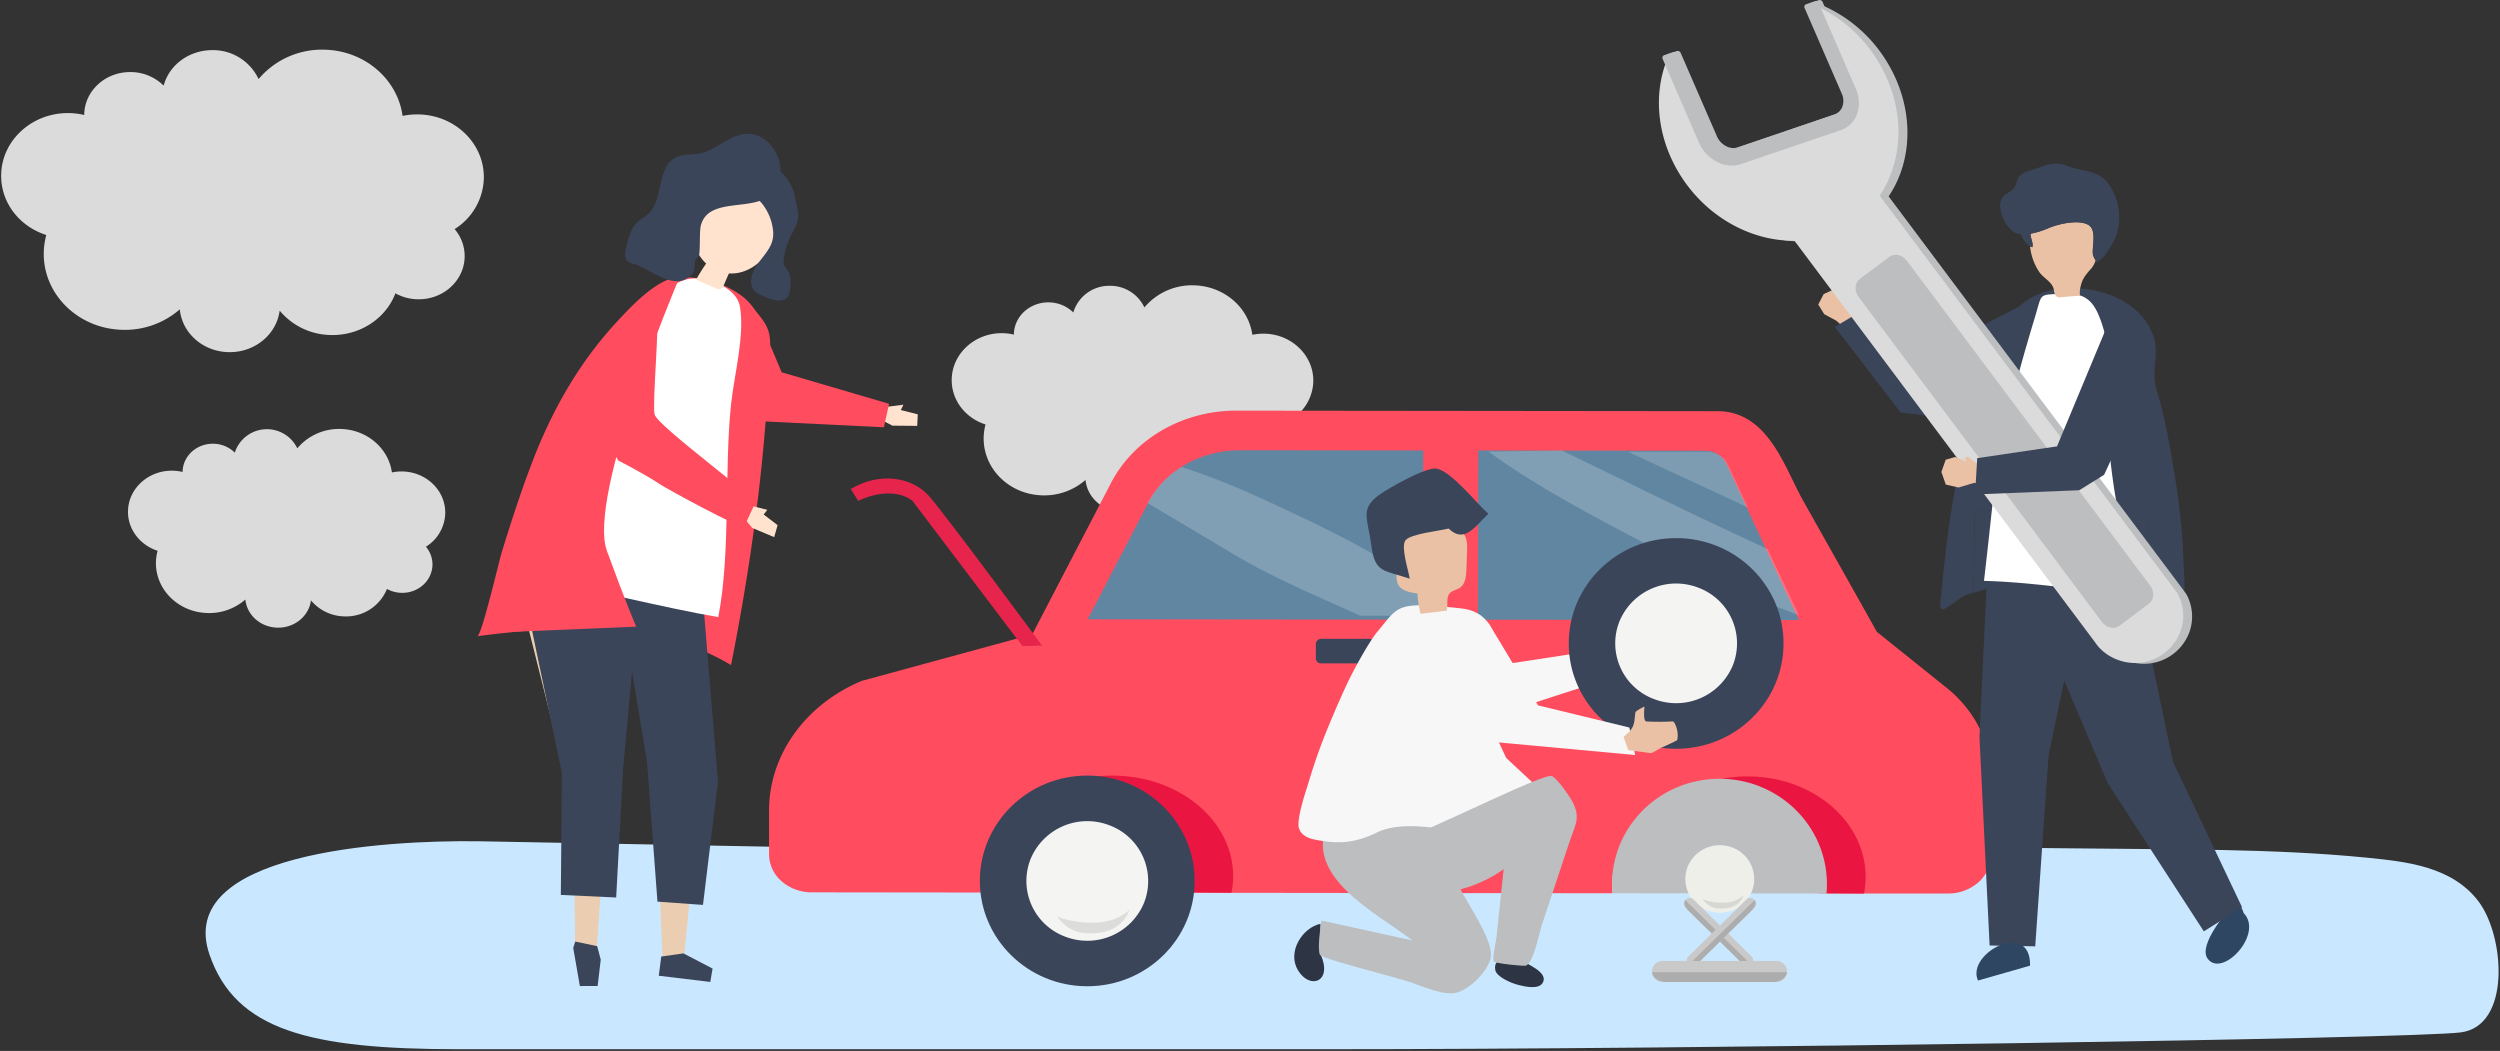
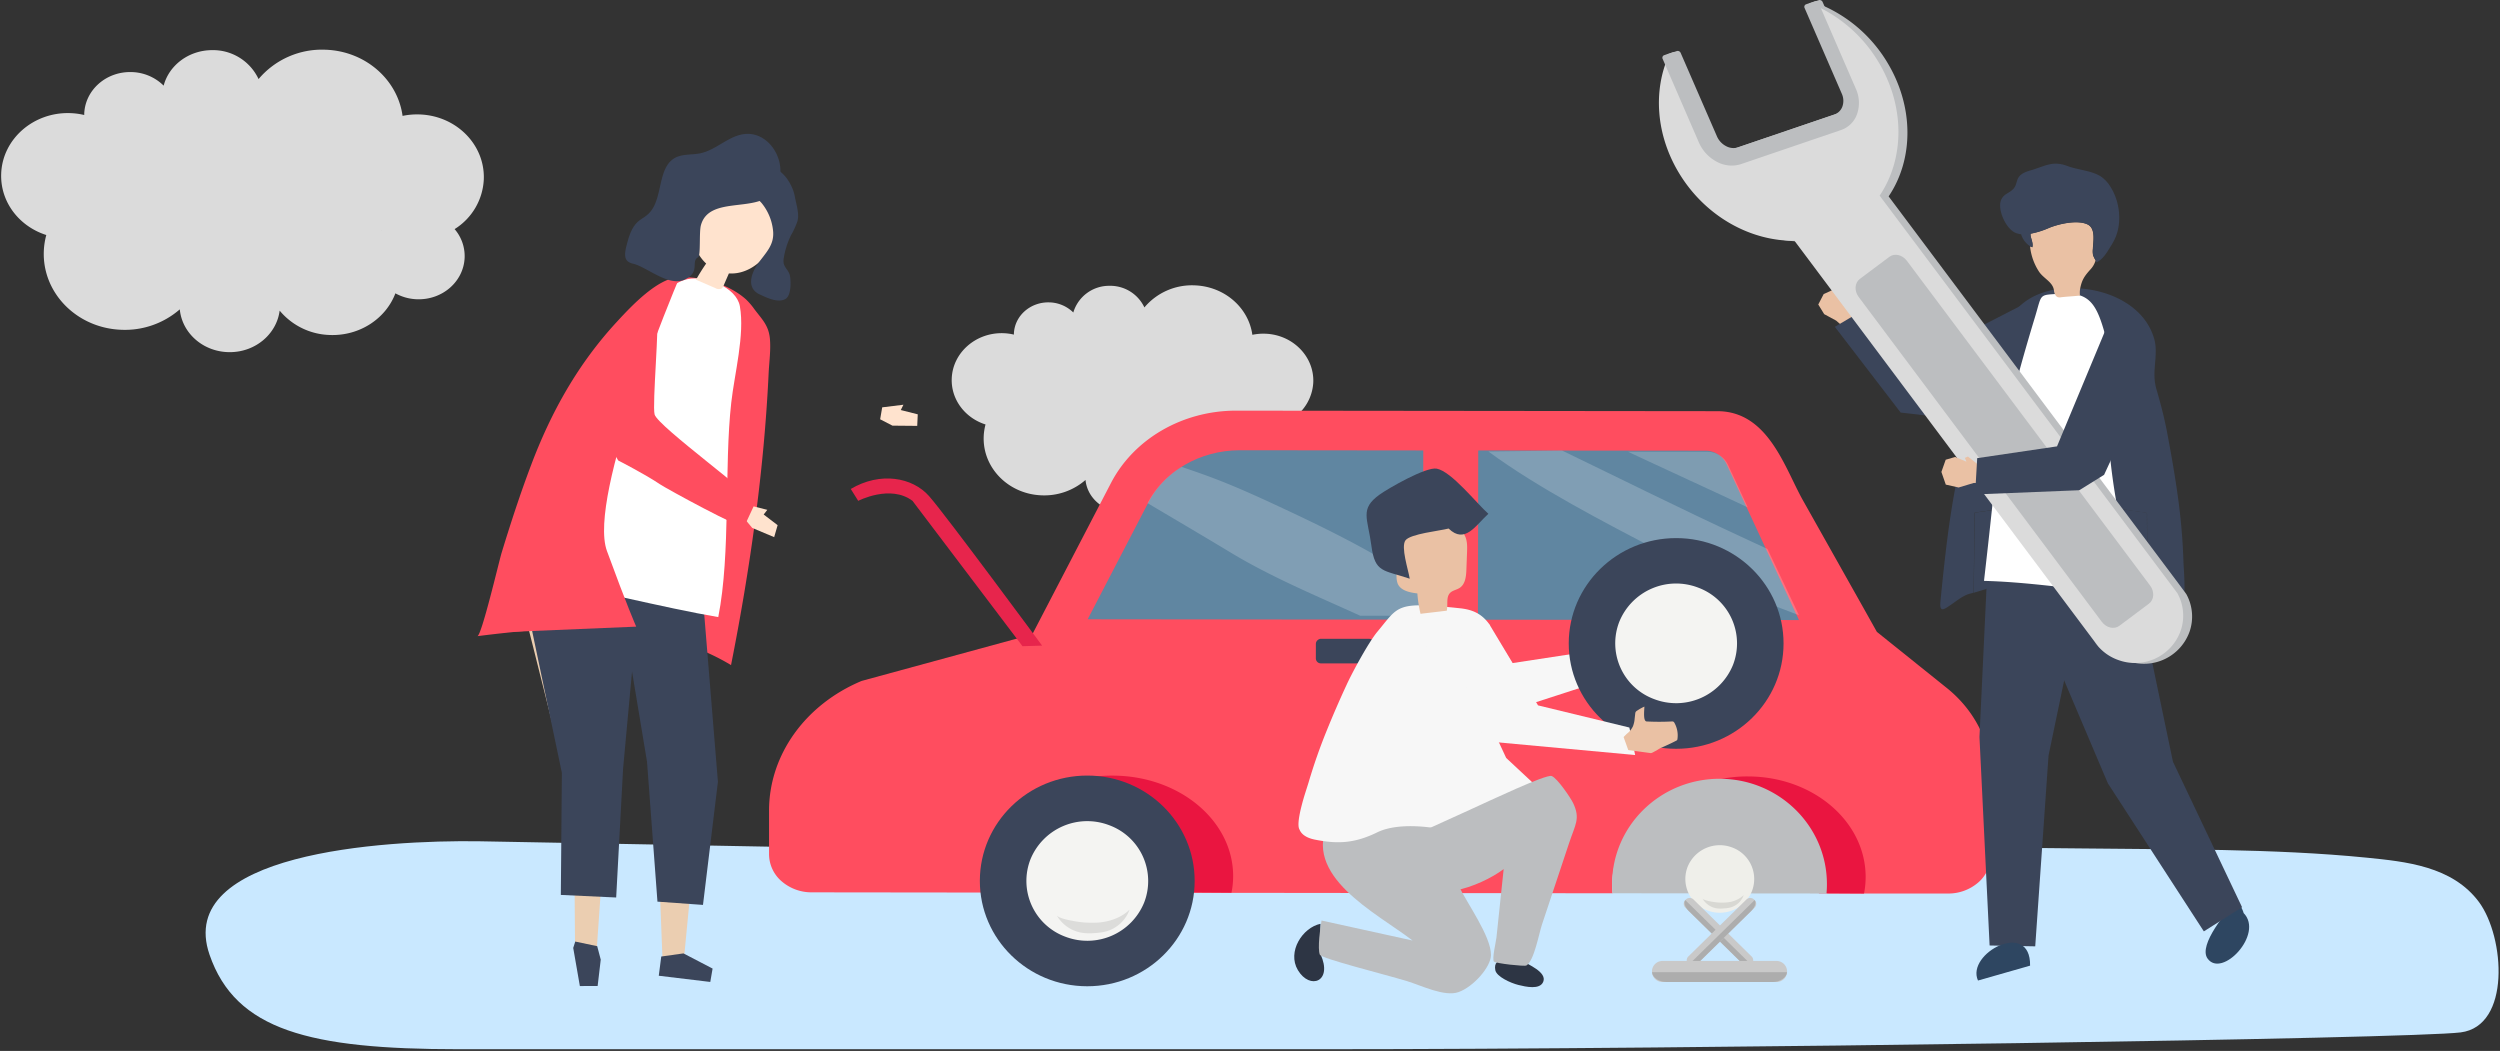
<svg xmlns="http://www.w3.org/2000/svg" viewBox="0 0 1080 454">
  <rect x="0" y="0" width="1080" height="454" fill="#333333" stroke="none" />
  <defs>
    <style>.a{fill:#c9e8ff;}.b{fill:#dbdbdb;}.c{fill:#ffe3ce;}.d{fill:#ff4d5f;}.e{fill:#ebceb1;}.f{fill:#3b455a;}.g{fill:#fff;}.h{fill:#6086a1;}.i{opacity:0.2;}.j{fill:#f4f4f2;}.k{fill:#ea1540;}.l{opacity:0.1;isolation:isolate;}.m{fill:#bcbec0;}.n{fill:#efefea;}.o{fill:#e7254c;}.p{fill:#eac1a4;}.q{fill:#2e4661;}.r{fill:#2d3544;}.s{fill:#f7f7f7;}.t{fill:#c9c9c9;}.u{fill:#adadad;}</style>
  </defs>
  <title>help-end</title>
  <path class="a" d="M1063,446c-21.78,2.74-328.12,7.26-490.4,7.26H198c-64.28,0-96.23-8.17-107.48-40.83-15.09-43.82,74.51-49.59,116.43-49,42.17.62,299,6.17,399.72,6.17,97.21,0,194-4.37,291.17-3.09,40.24.53,84.52,0,124.53,4,16.62,1.68,37.08,3.58,48.63,19.28C1082.09,405,1084.73,443.24,1063,446Z" />
  <path class="b" d="M546.56,144.16a22.93,22.93,0,0,0-5.54.48c-1.61-11.7-12-20.94-25-21.37a26.82,26.82,0,0,0-21.64,9.54,16.29,16.29,0,0,0-15.16-9.34A16.12,16.12,0,0,0,463.67,135a15.23,15.23,0,0,0-10.25-4.37c-8.21-.28-15.11,5.75-15.41,13.47v.45a22.93,22.93,0,0,0-4.5-.61c-11.91-.4-21.92,8.38-22.36,19.53-.36,9.16,5.81,17.13,14.6,19.9a23.31,23.31,0,0,0-.79,5.15c-.53,13.61,10.74,25,25.13,25.47a27.07,27.07,0,0,0,18.85-6.65c.77,7.83,7.83,13.92,16.36,13.82,8.26-.09,15-6,16-13.47a22,22,0,0,0,16.27,7.85c9.68.32,18.1-5.39,21.15-13.55a15.5,15.5,0,0,0,7,1.91c8.21.28,15.11-5.75,15.41-13.47a13.37,13.37,0,0,0-3.27-9.26,20,20,0,0,0,9.48-16.05C567.75,154,558.46,144.56,546.56,144.16Zm-12.27,37.53-.08-.09.1.06Z" />
  <polygon class="c" points="385.54 183.88 396.24 183.98 396.47 178.99 389.15 177.14 390.28 174.84 381.11 175.97 380.22 181.13 385.54 183.88" />
-   <polygon class="d" points="329.9 142.34 337.68 160.83 384.09 174.45 381.84 184.58 323.79 181.75 293.56 134.93 311.48 127.23 329.9 142.34" />
  <path class="d" d="M293.87,119.75h-.58c-9.21.44-20.37,12.28-26.83,19.3-16.68,18.07-28.33,38.78-37.05,61.94-4.72,12.47-8.84,25.14-12.73,37.88-1.08,3.52-8.61,35.71-10.45,35.95,18.75-2.35,37.63-4.18,56.31-2.92s37.25,5.76,53.27,15.42c8.2-41.31,14.26-84.06,16.24-126,.24-5,1-10.17.54-15.11-.56-5.73-3.44-8.31-6.71-12.66a28.9,28.9,0,0,0-3.62-4.22C315,122.83,303.52,119.45,293.87,119.75Z" />
  <polygon class="e" points="228.44 272.04 247.96 349.72 248.4 406.98 257.87 408.99 261.58 355.74 270.88 258.21 228.44 272.04" />
  <polygon class="f" points="257.99 408.75 259.52 414.56 258.18 425.95 250.5 425.97 247.63 409.5 248.51 406.75 257.99 408.75" />
  <polygon class="e" points="302.95 251.53 304.67 318.65 295.54 413.44 286.19 414.13 282.83 327.21 263.78 248.42 302.95 251.53" />
  <polygon class="f" points="295.25 411.87 307.84 418.42 306.84 424.2 284.59 421.52 285.66 413.22 295.25 411.87" />
  <polygon class="f" points="303.8 260.19 310.14 337.74 303.69 390.92 284.02 389.51 279.51 329.05 268.56 263.13 266.48 252.86 302.99 253.39 303.8 260.19" />
  <polygon class="f" points="269.17 332.09 266.19 387.72 242.28 386.61 242.73 333.86 228.84 267.61 232.01 249.09 276.61 251.35 269.17 332.09" />
  <path class="g" d="M310.29,266.58c-22.6-3.78-59.21-13.08-81.81-16.91,11.82-38.5,30.65-81.29,52.59-115.11,4-6.14,9-12.53,16.06-14,7.63-1.56,21,3.37,22.5,11.75,2.17,12.28-2.33,29.14-3.72,41.56C312.77,201.87,315.75,238.9,310.29,266.58Z" />
  <path class="c" d="M337.26,93.42c3.2-19.52-21.23-24.56-33.35-12.15-8,8.19-7.27,24.76,1.15,32.58q-2.34,3.38-4.38,7l8.32,3.59a3,3,0,0,0,2.68.24,2.83,2.83,0,0,0,.94-1.36l2.25-5.18h.73c6.05.17,11.79-3.36,15.38-8.14S336.3,99.26,337.26,93.42Z" />
  <path class="f" d="M333.94,99.42c.77,6.54-3.24,9.74-6.72,14.82-3.1,4.5-4.46,10.36.79,12.86,3,1.41,8.2,4,11.39,2,2.42-1.47,2.36-7.62,1.8-10.17-.43-2-2.29-3.29-2.66-5.25a6.84,6.84,0,0,1,.09-2.46,35,35,0,0,1,3.05-9.53,35,35,0,0,0,2.83-6.17c.87-3.19-.58-7.42-1.15-10.64-1.08-6-7-15-14-11.93a9.44,9.44,0,0,0-3.7,3.69,8.3,8.3,0,0,0-1.38,2.89c-.85,4.25,2.68,5.74,4.83,8.3A22.4,22.4,0,0,1,333.94,99.42Z" />
  <path class="f" d="M302.79,97.33c-.84,3.13,0,13.1-1.21,13.78-3.3,1.85,1.14,6.29-5.68,9.63s-16.32-5.29-22.29-6.8a5.35,5.35,0,0,1-2.53-1.14c-1.46-1.42-1.08-3.91-.59-6,1-4,2.1-8.28,5.06-11,1.38-1.24,3.06-2,4.43-3.29,6.6-6,3.78-19.54,11.31-24.13,3.36-2,7.55-1.37,11.35-2.18,6.62-1.4,11.9-7.29,18.6-8.24,12.64-1.78,21.23,16,12.12,25.71C326,91.72,306.18,84.71,302.79,97.33Z" />
  <path class="d" d="M292.64,122s-39.07,92.4-30.45,116,12.65,32.71,12.65,32.71L215,273.21S253.2,138.18,292.64,122Z" />
  <path class="d" d="M860,369.67a15.52,15.52,0,0,1-5.42,11.58A19.71,19.71,0,0,1,841.5,386L789.06,386a33.46,33.46,0,0,0,.19-3.52c0-22.31-20.71-40.43-46.34-40.46s-46.43,18-46.46,40.36q0,1.79.17,3.52l-346-.41a19.7,19.7,0,0,1-13-4.81,15.5,15.5,0,0,1-5.39-11.6V349.84c.15-23.85,15.71-45.51,40-55.68l69.67-19h3.47l34.58-66.52c9.93-19.1,31-31.26,54.06-31.24l207.87.23c21.87,0,29,24.14,36.83,38.23l27,48,5.1,9.11,30.67,24.61c11.86,9.75,18.61,23.46,18.61,37.82Z" />
  <path class="h" d="M638.47,267.71l138.69.15-31.4-67.59a10,10,0,0,0-9.16-5.56l-98-.11Z" />
  <path class="h" d="M614.85,194.59l-79.45-.09c-17,.09-32.43,9-39.42,22.78l-26.11,50.25,144.87.16Z" />
  <g class="i">
    <path class="j" d="M749.55,216.63l5.52,2.59-8.59-18.5a10,10,0,0,0-9.16-5.56h-34C718.71,202.38,734.17,209.45,749.55,216.63Z" />
    <path class="g" d="M589.79,237.4c-10.7-5.89-21.78-11.32-32.94-16.56-11.33-5.31-22.75-10.63-34.59-15-3.9-1.45-7.85-2.79-11.79-4.15A40.44,40.44,0,0,0,496,216.89l-.25.47c12,7.12,24,14.16,35.89,21.34,17.59,10.63,37,18.68,56,27.31H614.7V253.1C606.45,247.89,598.5,242.19,589.79,237.4Z" />
    <path class="g" d="M752.21,231.89c-25.44-11.75-52.19-25.09-77.37-37.24l-31.86.4c21.81,16,49.38,30.16,73.73,42.94,14.64,7.68,29.59,15,44.9,21.62,5,2.19,10.28,4.17,15.54,6.17l-13.59-28.6Q757.91,234.53,752.21,231.89Z" />
  </g>
  <path class="k" d="M532,385.65a36.45,36.45,0,0,0,.72-7.14c0-24-23.3-43.44-52.11-43.44a59.36,59.36,0,0,0-30.22,8,99.92,99.92,0,0,1,46.16,23.84A78.75,78.75,0,0,1,512,385.51Z" />
  <path class="k" d="M805.26,386a37.33,37.33,0,0,0,.7-7.14c0-24-22.75-43.44-50.88-43.44a56.9,56.9,0,0,0-29.48,8c17.34,3.68,32.62,12.42,45.08,23.84a78.39,78.39,0,0,1,15.11,18.62Z" />
  <ellipse class="f" cx="469.7" cy="380.55" rx="45.51" ry="46.4" transform="translate(88.57 849.79) rotate(-89.93)" />
  <path class="j" d="M460.16,404.63a25.68,25.68,0,0,1-15-33.41,26.5,26.5,0,0,1,34.09-14.7,25.68,25.68,0,0,1,15,33.44A26.5,26.5,0,0,1,460.16,404.63Z" />
  <path class="l" d="M474.31,398.56c5-.37,10.11-2.11,13.67-5.61a15.11,15.11,0,0,1-10.2,9.44,25,25,0,0,1-4.89.7,25.5,25.5,0,0,1-5.23-.09,15.5,15.5,0,0,1-11.18-7.61c.74,1.31,5.9,2.24,7.19,2.47A42.79,42.79,0,0,0,474.31,398.56Z" />
  <path class="m" d="M789.23,382a39.41,39.41,0,0,1-.19,4l-92.44-.11c-.12-1.3-.17-2.63-.17-4,0-25.13,20.83-45.48,46.46-45.46S789.27,356.87,789.23,382Z" />
  <path class="n" d="M737.57,393.31a14.5,14.5,0,0,1-8.5-18.89,15,15,0,0,1,19.25-8.3,14.5,14.5,0,0,1,8.5,18.89A15,15,0,0,1,737.57,393.31Z" />
  <path class="l" d="M745.56,389.88a12.28,12.28,0,0,0,7.72-3.16,8.5,8.5,0,0,1-5.76,5.31,14.17,14.17,0,0,1-2.76.4,14.4,14.4,0,0,1-3,0,8.75,8.75,0,0,1-6.32-4.3c.42.74,3.33,1.27,4.06,1.4A24.16,24.16,0,0,0,745.56,389.88Z" />
  <rect class="f" x="575.74" y="268.66" width="10.63" height="25.23" rx="2.14" ry="2.14" transform="translate(299.08 861.99) rotate(-89.93)" />
  <path class="o" d="M450.19,278.91s-41.56-56.34-48.8-64.56-21.15-10.65-33.86-3.12l3.22,5.14s13.9-7.23,23.45,0l47.52,62.79Z" />
  <polygon class="p" points="804.21 139.02 799.51 135.28 799.05 130.07 797.87 129.6 797.23 131 795.58 126.79 792.32 124.98 787.82 127.05 785.49 131.55 788.05 135.71 793.23 138.51 799.42 143.9 804.21 139.02" />
  <polygon class="f" points="803.31 134.88 829.72 154.3 877.9 129.56 883.44 160.1 834.81 179.82 821.09 178.23 792.66 141.19 803.31 134.88" />
  <path class="f" d="M912.31,219.32c-1.73-8.44-3.08-16.24-3.21-20.47-.37-12.71-2-54.71-2-54.71l-8-16.06h-1.16a10.83,10.83,0,0,1,.13-3.5c14,.83,28.41,8,32.43,21.44a16.44,16.44,0,0,1,.68,3.38c.56,6.88-1.59,12,.44,18.89,1.76,6,3.35,12.11,4.52,18.25,1.69,8.9,3.26,17.76,4.5,26.59a267.41,267.41,0,0,1,2.61,29.28c0,1.07.26,4.07.38,7.65.26,7.5.09,17.54-3.13,17.94a3.22,3.22,0,0,1-1.72-.44c-4.15-2-7.4-4.55-11.06-6.8l-.2-39.13Z" />
  <path class="f" d="M838.3,259.53c.82-8.33,1.68-16.65,2.72-25,2.09-16.57,4.92-33.06,9.72-49.11,1.83-6.12,3.95-12.16,6.06-18.2l7.73-22.05c3.2-9.13,8.59-15.57,18-18.77a36.12,36.12,0,0,1,5.3-1.33,5.41,5.41,0,0,1,.11.59,4.72,4.72,0,0,0,.94,2.48l-6.21.06s-17.51,60-18.15,70.34c-.25,3.93-1.06,12.51-2,21.55l-9.51,1.37-.41,34.58-1.59.43c-3,.78-5.47,2.94-8,4.63C839.4,263.65,837.8,264.64,838.3,259.53Z" />
  <path class="q" d="M969.25,394.44c8.87,9.06-9.44,28.41-15.61,19.61-4.11-5.88,8.52-20.67,12.76-25.36C967.27,390.39,968.8,392.6,969.25,394.44Z" />
  <polygon class="f" points="968.57 391.92 938.71 329.05 922.8 252.91 915.44 238.03 874.41 249.82 877.97 261.57 910.6 338.4 952.06 402.35 968.57 391.92" />
  <polygon class="f" points="859.38 228.35 855.13 318.38 859.51 408.45 879.22 408.82 884.97 326.37 902.07 244.19 859.38 228.35" />
  <path class="q" d="M877,417.16l-22.51,6.43C849.17,411.89,877.3,397,877,417.16Z" />
  <path class="f" d="M862.6,220.11c-1.44,14.31-3.1,29.77-3.1,29.77s7.69.18,18.8.94h-2.46c-7.73-.07-15.75,3.15-23.16,5.24l.41-34.58Z" />
  <path class="f" d="M914.49,255.24c5.3.27,6-.69,6-.69s-4.78-18.84-8.14-35.23l15.11,2.18.2,39.13a39.79,39.79,0,0,0-4.05-2.21A52.31,52.31,0,0,0,914.49,255.24Z" />
  <path class="g" d="M860.47,220.46c3.1-29.1,10.21-55.65,18.7-83.68,3.08-10.17,1.39-9.26,10.9-9.89,11.59-.77,15.21,3.39,18.79,15.74,3,10.39,1,24.9,1.45,35.71a267.12,267.12,0,0,0,6.84,52.6c3.42,14.39,13.76,26.77-5.21,25-18.34-1.7-36.33-4.52-54.85-5Q858.85,235.71,860.47,220.46Z" />
  <path class="p" d="M877.94,106.78c.38-1.54-.35-3.1-.7-4.65a4.28,4.28,0,0,1-.08-1.2,35.44,35.44,0,0,0,7.67-2.37c4.28-1.83,12.61-3.78,17-1.61,3.51,1.71,2.44,7.16,2.26,10.61a9.26,9.26,0,0,0,.09,2.65,11.33,11.33,0,0,0,1.12,2.24,9.44,9.44,0,0,1-2.08,3.78c-2.83,3.12-3.78,4.65-4.54,8.16a10.27,10.27,0,0,0-.12,3.32h-.3c-1.95.23-5.78.45-7.73.68a3.57,3.57,0,0,1-1.5,0,1.89,1.89,0,0,1-.63-.36l-.21-.21a4.45,4.45,0,0,1-.88-2.36,5.14,5.14,0,0,0-.1-.55c-.76-3.21-4.37-4.66-6.32-7.5A24.62,24.62,0,0,1,877,106.6v-.2A5.74,5.74,0,0,0,877.94,106.78Z" />
  <path class="f" d="M866.42,84c1.45-.94,3.13-1.76,4-3.29.69-1.19.78-2.65,1.46-3.85,1.23-2.15,3.9-2.83,6.22-3.52,5.81-1.83,8.93-3.94,15.11-1.6,4.37,1.66,10,1.89,14.08,4.32a14.06,14.06,0,0,1,4.32,4.46c4.1,6.29,5.08,15.11,2.42,21.72a26.6,26.6,0,0,1-2.17,4.11c-1.62,2.59-3.36,5.76-6.23,7a3,3,0,0,0-.26-.85,11.33,11.33,0,0,1-1.12-2.24,9.26,9.26,0,0,1-.09-2.65c.18-3.45,1.26-8.9-2.26-10.61-4.44-2.16-12.77-.21-17,1.61a35.44,35.44,0,0,1-7.67,2.37,4.28,4.28,0,0,0,.08,1.2c.35,1.54,1.09,3.11.7,4.65a5.74,5.74,0,0,1-.9-.39,9.54,9.54,0,0,1-4-5.25,8.16,8.16,0,0,1-2.38-.59c-3.78-1.61-6.79-8-6.67-12A5.47,5.47,0,0,1,866.42,84Z" />
  <path class="m" d="M785.75.05l-3.88,1.32A1.16,1.16,0,0,0,781.28,3l16.06,37a7.42,7.42,0,0,1,.27,5.47,5.67,5.67,0,0,1-3.54,3.48l-43.16,14.7a6.69,6.69,0,0,1-5.26-.53,8.62,8.62,0,0,1-3.93-4.22l-15.65-36a1.41,1.41,0,0,0-1.65-.86l-3.88,1.32a1.16,1.16,0,0,0-.59,1.62l15.61,36a17.13,17.13,0,0,0,7.79,8.41,13.3,13.3,0,0,0,10.45,1L797,55.7a11.17,11.17,0,0,0,7-7,14.76,14.76,0,0,0-.55-10.9L787.37.86A1.41,1.41,0,0,0,785.75.05Z" />
  <path class="m" d="M919.41,285.63A20.93,20.93,0,0,0,945.85,273a20,20,0,0,0-1.37-16.36L941.05,252,815.89,84.84c10.85-16.06,11.14-39-1-58.56A61.27,61.27,0,0,0,786.39,1.94L803.1,40.5c2.45,5.67.26,11.68-4.84,13.41L755.11,68.65c-5.09,1.74-11.27-1.45-13.71-7.09L725,23.78c-7.09,15.39-6,35.06,4.67,52.09,11.41,18.29,30.73,28.66,49.39,28.45l129.52,173,1.68,2.25A20.72,20.72,0,0,0,919.41,285.63Z" />
  <path class="b" d="M915.53,285.28A20.93,20.93,0,0,0,942,272.62a20,20,0,0,0-1.37-16.36l-3.43-4.58L812,84.51c10.85-16.06,11.14-39-1-58.56A61.27,61.27,0,0,0,782.5,1.64L799.21,40.2c2.45,5.67.26,11.68-4.84,13.41l-43.15,14.7c-5.09,1.74-11.27-1.45-13.71-7.09L721.14,23.45c-7.09,15.39-5.95,35.06,4.67,52.09C737.21,93.83,756.54,104.2,775.2,104l129.52,173,1.68,2.25A20.72,20.72,0,0,0,915.53,285.28Z" />
  <path class="m" d="M784.07.55l-3.88,1.32a1.16,1.16,0,0,0-.59,1.62l16.06,37a7.42,7.42,0,0,1,.27,5.47,5.67,5.67,0,0,1-3.5,3.51l-43.2,14.7a6.69,6.69,0,0,1-5.26-.53A8.62,8.62,0,0,1,740,59.4l-15.6-36a1.41,1.41,0,0,0-1.65-.86l-3.88,1.32a1.16,1.16,0,0,0-.59,1.62l15.61,36a17.13,17.13,0,0,0,7.79,8.41,13.3,13.3,0,0,0,10.45,1l43.15-14.7a11.17,11.17,0,0,0,7-7,14.76,14.76,0,0,0-.56-10.87l-16.06-37A1.41,1.41,0,0,0,784.07.55Z" />
  <path class="m" d="M928.88,253,823.76,112.65c-1.95-2.61-5.36-3.37-7.56-1.7l-12.76,9.55c-2.23,1.67-2.46,5.17-.51,7.76L908,268.65c1.95,2.61,5.36,3.37,7.56,1.7l12.76-9.55C930.6,259.13,930.83,255.64,928.88,253Z" />
  <path class="b" d="M906.4,279.18l-1.68-2.25A20.09,20.09,0,0,0,906.4,279.18Z" />
  <polygon class="p" points="861.78 200.2 854.9 201 850.15 197.22 848.83 197.81 849.49 199.44 844.64 197.41 840.54 198.6 838.68 203.88 840.58 209.35 846.13 210.6 852.6 208.65 862.06 207.94 861.78 200.2" />
  <polygon class="f" points="854.15 197.92 888.63 192.83 910.08 141.32 930.25 159.03 908.97 205.12 898.25 211.78 853.24 213.59 854.15 197.92" />
  <path class="r" d="M570.45,412.2c5.46,11.91-4.57,15.62-9.77,6.88-4.72-7.93,2-18.38,9.77-20Z" />
  <path class="m" d="M574.15,354.58c-12.2,23.75,20.33,39.67,36.09,51.73l-39.33-8.64c-.59,2.93-1.79,12.28-.74,14.74.76,1.74,27.55,8.38,37.55,11.4,6.23,1.89,16.31,6.94,22.39,4.77,6.41-2.29,13.94-10.82,14-16,.06-8.13-10.52-22.58-13.94-29.92-4.33-9.29-8-23.75-14.7-31.57-4.86-5.67-5.24-3.86-14.69-2.77C593.49,349.19,579,347.61,574.15,354.58Z" />
  <path class="s" d="M667.58,344.59a81.57,81.57,0,0,1-5.91-6.9l-11-10.26L636,295.94l2.35-20.41s2.4-2.45,5.39-5.38c-2.83-4-6.14-6.61-12.79-7.35-28-3-26.44-1.29-35.89,10.06-3.82,4.56-10.9,17.66-13.34,23-3,6.47-5.84,13-8.5,19.57a237.16,237.16,0,0,0-7.87,22.43c-.25.84-1,3.18-1.89,6-1.59,5.35-3.36,12.45-2.07,14.5.67,1.71,2.45,3.53,6.75,4.38,9.26,1.81,16.65,1.81,26.83-3.17s27-1.45,27-1.45c2.68.72,5.48,1.43,8.5,2.09,21.72,4.72,32.9-8.28,36.42-10.65,3.08-2.07.69-5,.69-5Z" />
  <path class="p" d="M702.83,281.34a19.51,19.51,0,0,1,2.16-2.07,9,9,0,0,0,1.89-2.63,11.5,11.5,0,0,0,.73-3.36l.24-2.07a1.77,1.77,0,0,1,.21-.76,1.74,1.74,0,0,1,.53-.48,22.16,22.16,0,0,1,3.22-1.81c0,1.24-.68,6.29.94,6.43a107.36,107.36,0,0,0,10.89,0,1.34,1.34,0,0,1,.76.14,1.23,1.23,0,0,1,.36.44,11.08,11.08,0,0,1,1.32,7,1,1,0,0,1-.13.42,1.1,1.1,0,0,1-.42.32c-2.19,1.15-4.43,2.15-6.69,3.15-.83.37-1.48.94-2.31,1.32-.41.19-1.55.94-2,.88l-9.7-1.31Z" />
  <polygon class="s" points="643.26 270.24 653.23 286.48 703.74 278.77 707.79 289.01 645.64 309.15 603.88 266.33 643.26 270.24" />
  <path class="r" d="M657.36,414.92c2.59,1.69,11.07,5,9.31,9.23-1.46,3.53-7.56,2.13-10.69,1.36-3.44-.85-9.44-3.61-10-6.37C644.68,412.46,653.54,414.92,657.36,414.92Z" />
  <path class="p" d="M625,263.82l-11.33,1.34a54.77,54.77,0,0,1-1.37-8.8c-3.32-.39-7.22-1.2-8.5-4.24a9.08,9.08,0,0,1-.5-3l-.63-12.78a11.06,11.06,0,0,1,.37-4.38c.9-2.44,3.36-4,5.8-4.94,6.22-2.52,13.59-2.68,19.56.38a10.24,10.24,0,0,1,4.05,3.37c1.47,2.29,1.42,5.18,1.31,7.9l-.28,7.5c-.11,2.83-.45,6.2-2.89,7.79-1.29.85-3,1.06-4.1,2.13C624.57,258,625.62,261.2,625,263.82Z" />
  <path class="m" d="M612.61,360,635,349.82c8.3-3.78,32.89-15.47,35.32-14.58s8.25,9.5,9.3,11.73c3.15,6.68.94,9.12-1.73,17.13l-11.76,35.31c-1.33,4-3.39,15.72-6.74,17.69-.78.46-13.22-.86-14-1.72-.94-1,.94-8.89,1.08-10.39l3.11-29.54c-10.09,7.56-33,16.22-41.17,3.28-1.28-2-3.07-2.18-3.37-3.94C604.53,371.85,611.28,362.59,612.61,360Z" />
  <ellipse class="f" cx="724.08" cy="277.97" rx="45.51" ry="46.4" transform="translate(445.24 1001.71) rotate(-89.93)" />
  <path class="j" d="M714.55,302a25.68,25.68,0,0,1-15-33.44,26.5,26.5,0,0,1,34.08-14.7,25.68,25.68,0,0,1,15,33.44A26.5,26.5,0,0,1,714.55,302Z" />
  <polygon class="s" points="703.89 314.29 664.43 304.72 643.62 270.07 628.96 263.79 640.57 320.1 706.38 326.17 703.89 314.29" />
  <path class="f" d="M625.8,228.32c-3.67,1-16.59,2.28-18.65,5.13S608.39,246.14,609,250c-11.42-3.85-15-2.46-16.55-14.17-1.56-12-5.18-15.9,3.51-22.15,3.78-2.72,20.13-12.12,24.73-11.22,6.43,1.25,17.18,15,22.29,19.5C637.53,226.89,632.87,235.22,625.8,228.32Z" />
  <path class="p" d="M701.4,318.42a19.53,19.53,0,0,1,2.16-2.07,9,9,0,0,0,1.89-2.63,11.49,11.49,0,0,0,.73-3.36l.24-2.07a1.77,1.77,0,0,1,.21-.76,1.74,1.74,0,0,1,.53-.48,22.16,22.16,0,0,1,3.22-1.81c0,1.24-.68,6.29.94,6.43a107.36,107.36,0,0,0,10.89,0,1.34,1.34,0,0,1,.77.14,1.22,1.22,0,0,1,.36.44,11.08,11.08,0,0,1,1.32,7,1,1,0,0,1-.13.42,1.1,1.1,0,0,1-.42.32c-2.19,1.15-4.43,2.15-6.69,3.15-.83.37-1.48.94-2.31,1.32-.41.19-1.55.94-2,.88l-9.7-1.31Z" />
  <path class="t" d="M753.16,416.7l-25.1-24.62a2.28,2.28,0,0,1,0-3.26l.23-.23a2.39,2.39,0,0,1,3.32,0l25.1,24.62a2.28,2.28,0,0,1,0,3.26l-.23.23A2.39,2.39,0,0,1,753.16,416.7Z" />
  <path class="u" d="M728.05,388.84c-.81,1-.21,3,1.41,4.62l22.29,21.86c1.61,1.59,3.68,2.17,4.72,1.38Z" />
  <path class="t" d="M732.93,416.7,758,392.08a2.28,2.28,0,0,0,0-3.26l-.23-.23a2.39,2.39,0,0,0-3.32,0l-25.1,24.62a2.28,2.28,0,0,0,0,3.26l.23.23A2.39,2.39,0,0,0,732.93,416.7Z" />
  <path class="u" d="M758,388.84c.81,1,.21,3-1.41,4.62l-22.29,21.86c-1.61,1.59-3.68,2.17-4.72,1.38Z" />
  <path class="t" d="M767.47,424.23H718.2a4.55,4.55,0,0,1,0-9.1h49.26a4.55,4.55,0,0,1,0,9.1Z" />
-   <path class="u" d="M713.67,420c.23,2.36,3,4.23,6.28,4.23h45.79c3.32,0,6-1.89,6.28-4.23Z" />
-   <path class="b" d="M174.16,203.68a20.12,20.12,0,0,0-4.86.42c-1.4-10.27-10.5-18.38-21.87-18.78a23.53,23.53,0,0,0-19,8.36,14.56,14.56,0,0,0-27,1.86,13.35,13.35,0,0,0-9-3.84c-7.2-.25-13.22,5-13.54,11.79v.4a20.11,20.11,0,0,0-3.95-.54c-10.45-.37-19.24,7.28-19.63,17.09-.33,8,5.07,15,12.77,17.5a20.45,20.45,0,0,0-.7,4.51c-.49,11.91,9.38,21.92,22,22.37A23.74,23.74,0,0,0,106,259c.67,6.88,6.85,12.22,14.33,12.15,7.24-.07,13.17-5.2,14-11.79a19.26,19.26,0,0,0,14.26,6.91,19,19,0,0,0,18.58-11.85,13.59,13.59,0,0,0,6.11,1.68c7.2.26,13.22-5,13.54-11.79a11.73,11.73,0,0,0-2.83-8.12,17.56,17.56,0,0,0,8.34-14.07C192.74,212.31,184.59,204.05,174.16,203.68Zm-10.82,32.86-.08-.08.09.06Z" />
+   <path class="u" d="M713.67,420c.23,2.36,3,4.23,6.28,4.23h45.79c3.32,0,6-1.89,6.28-4.23" />
  <polygon class="c" points="324.96 228.06 334.44 232.05 335.93 226.87 329.91 222.27 331.48 220.25 323.05 218.13 320.94 223.24 324.96 228.06" />
  <path class="d" d="M326.09,217.61l-4.59,9.87C320.7,229,287.7,211,285,209.14c-5.94-4.06-17.94-10.22-17.94-10.22-5.29-8.63-11.64-28.5-13.09-35.8-.59-2.95,2.25-8.3,2.95-11.14.89-3.61,5.53-4.81,8-4.9,5-.21,15-14.45,18.76-10.21,1.34,1.52-2,38.06-.89,42.18C284.15,184.22,327.05,215.09,326.09,217.61Z" />
  <path class="b" d="M181.3,49.44a30.62,30.62,0,0,0-7.39.63c-2.12-15.62-16-28-33.29-28.59A35.8,35.8,0,0,0,111.7,34.16a21.72,21.72,0,0,0-20.22-12.5C81.43,21.75,73,28.26,70.7,37A20.32,20.32,0,0,0,57,31.14c-11-.39-20.18,7.64-20.61,17.94v.6a30.61,30.61,0,0,0-6-.81C14.51,48.31,1.13,60,.52,74.89,0,87.17,8.23,97.78,20,101.53a31.17,31.17,0,0,0-1.07,6.88c-.75,18.12,14.27,33.38,33.56,34.06a36.14,36.14,0,0,0,25.18-8.83c1,10.46,10.39,18.61,21.81,18.49,11-.1,20.05-7.91,21.33-17.94a29.28,29.28,0,0,0,21.72,10.53c12.92.46,24.18-7.15,28.28-18a20.69,20.69,0,0,0,9.3,2.56c11,.39,20.18-7.64,20.61-17.94a17.86,17.86,0,0,0-4.33-12.37A26.73,26.73,0,0,0,209,77.5C209.58,62.58,197.2,50,181.3,49.44ZM164.83,99.49l-.11-.12.14.08Z" />
</svg>